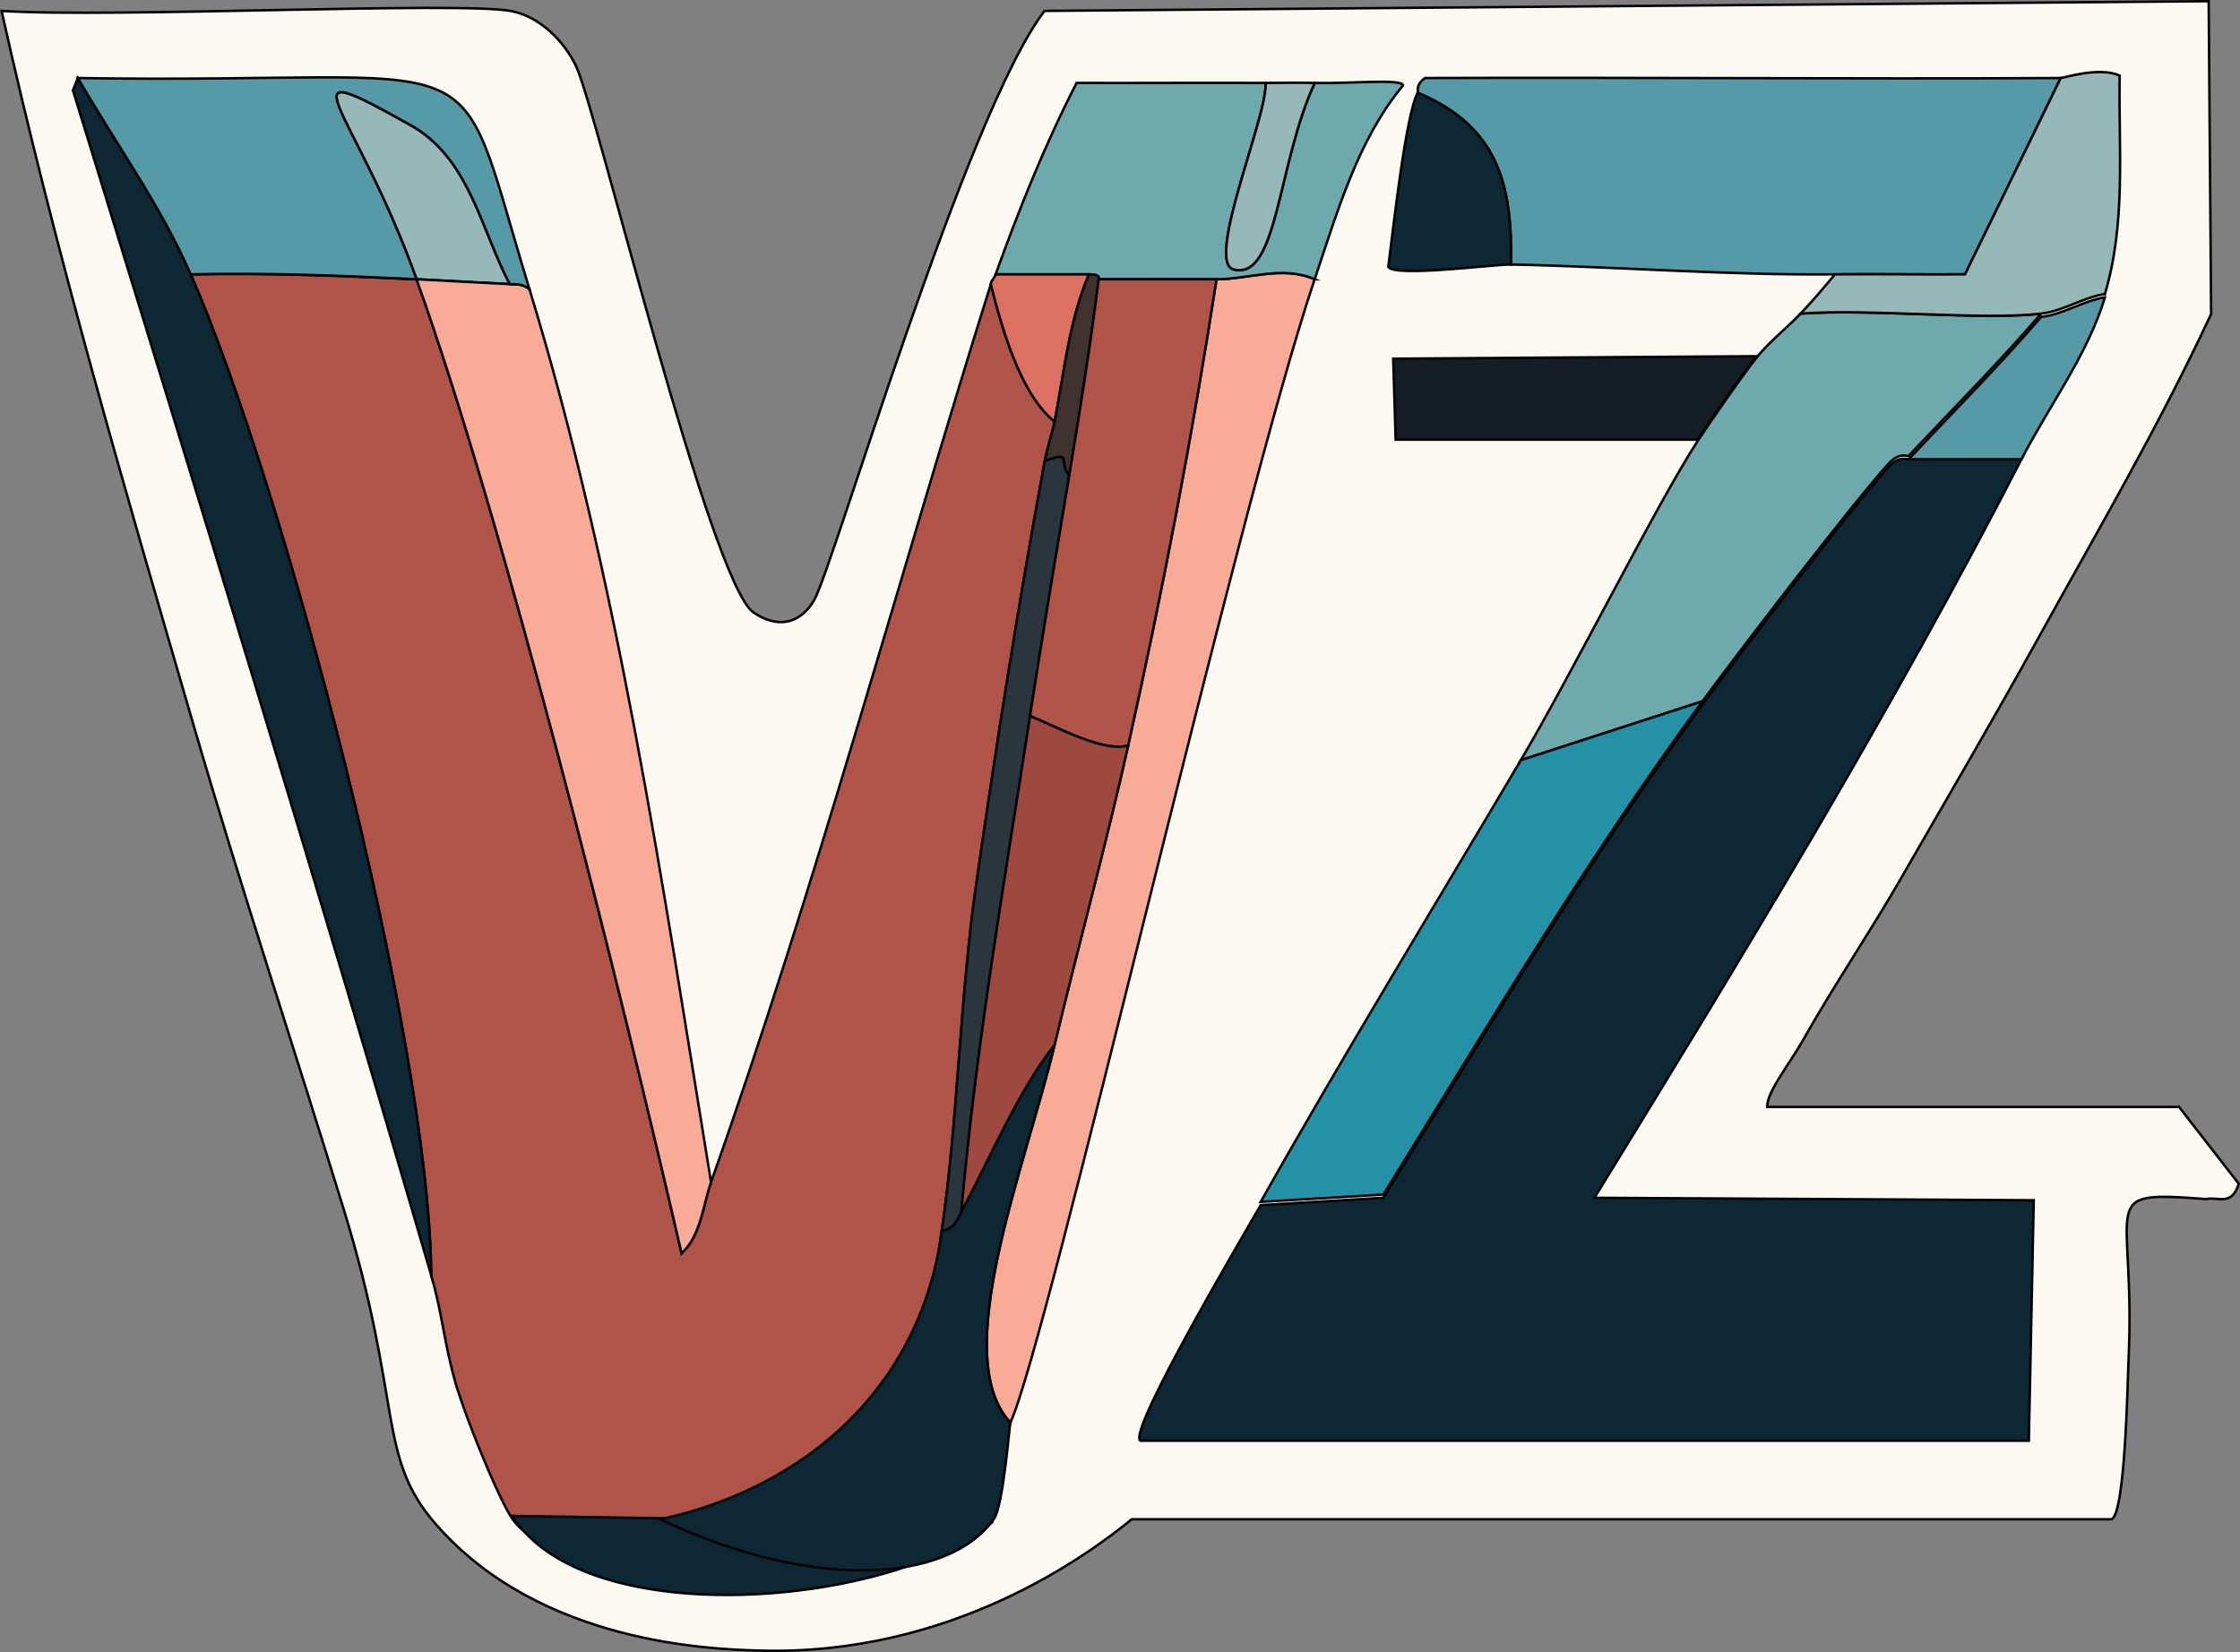
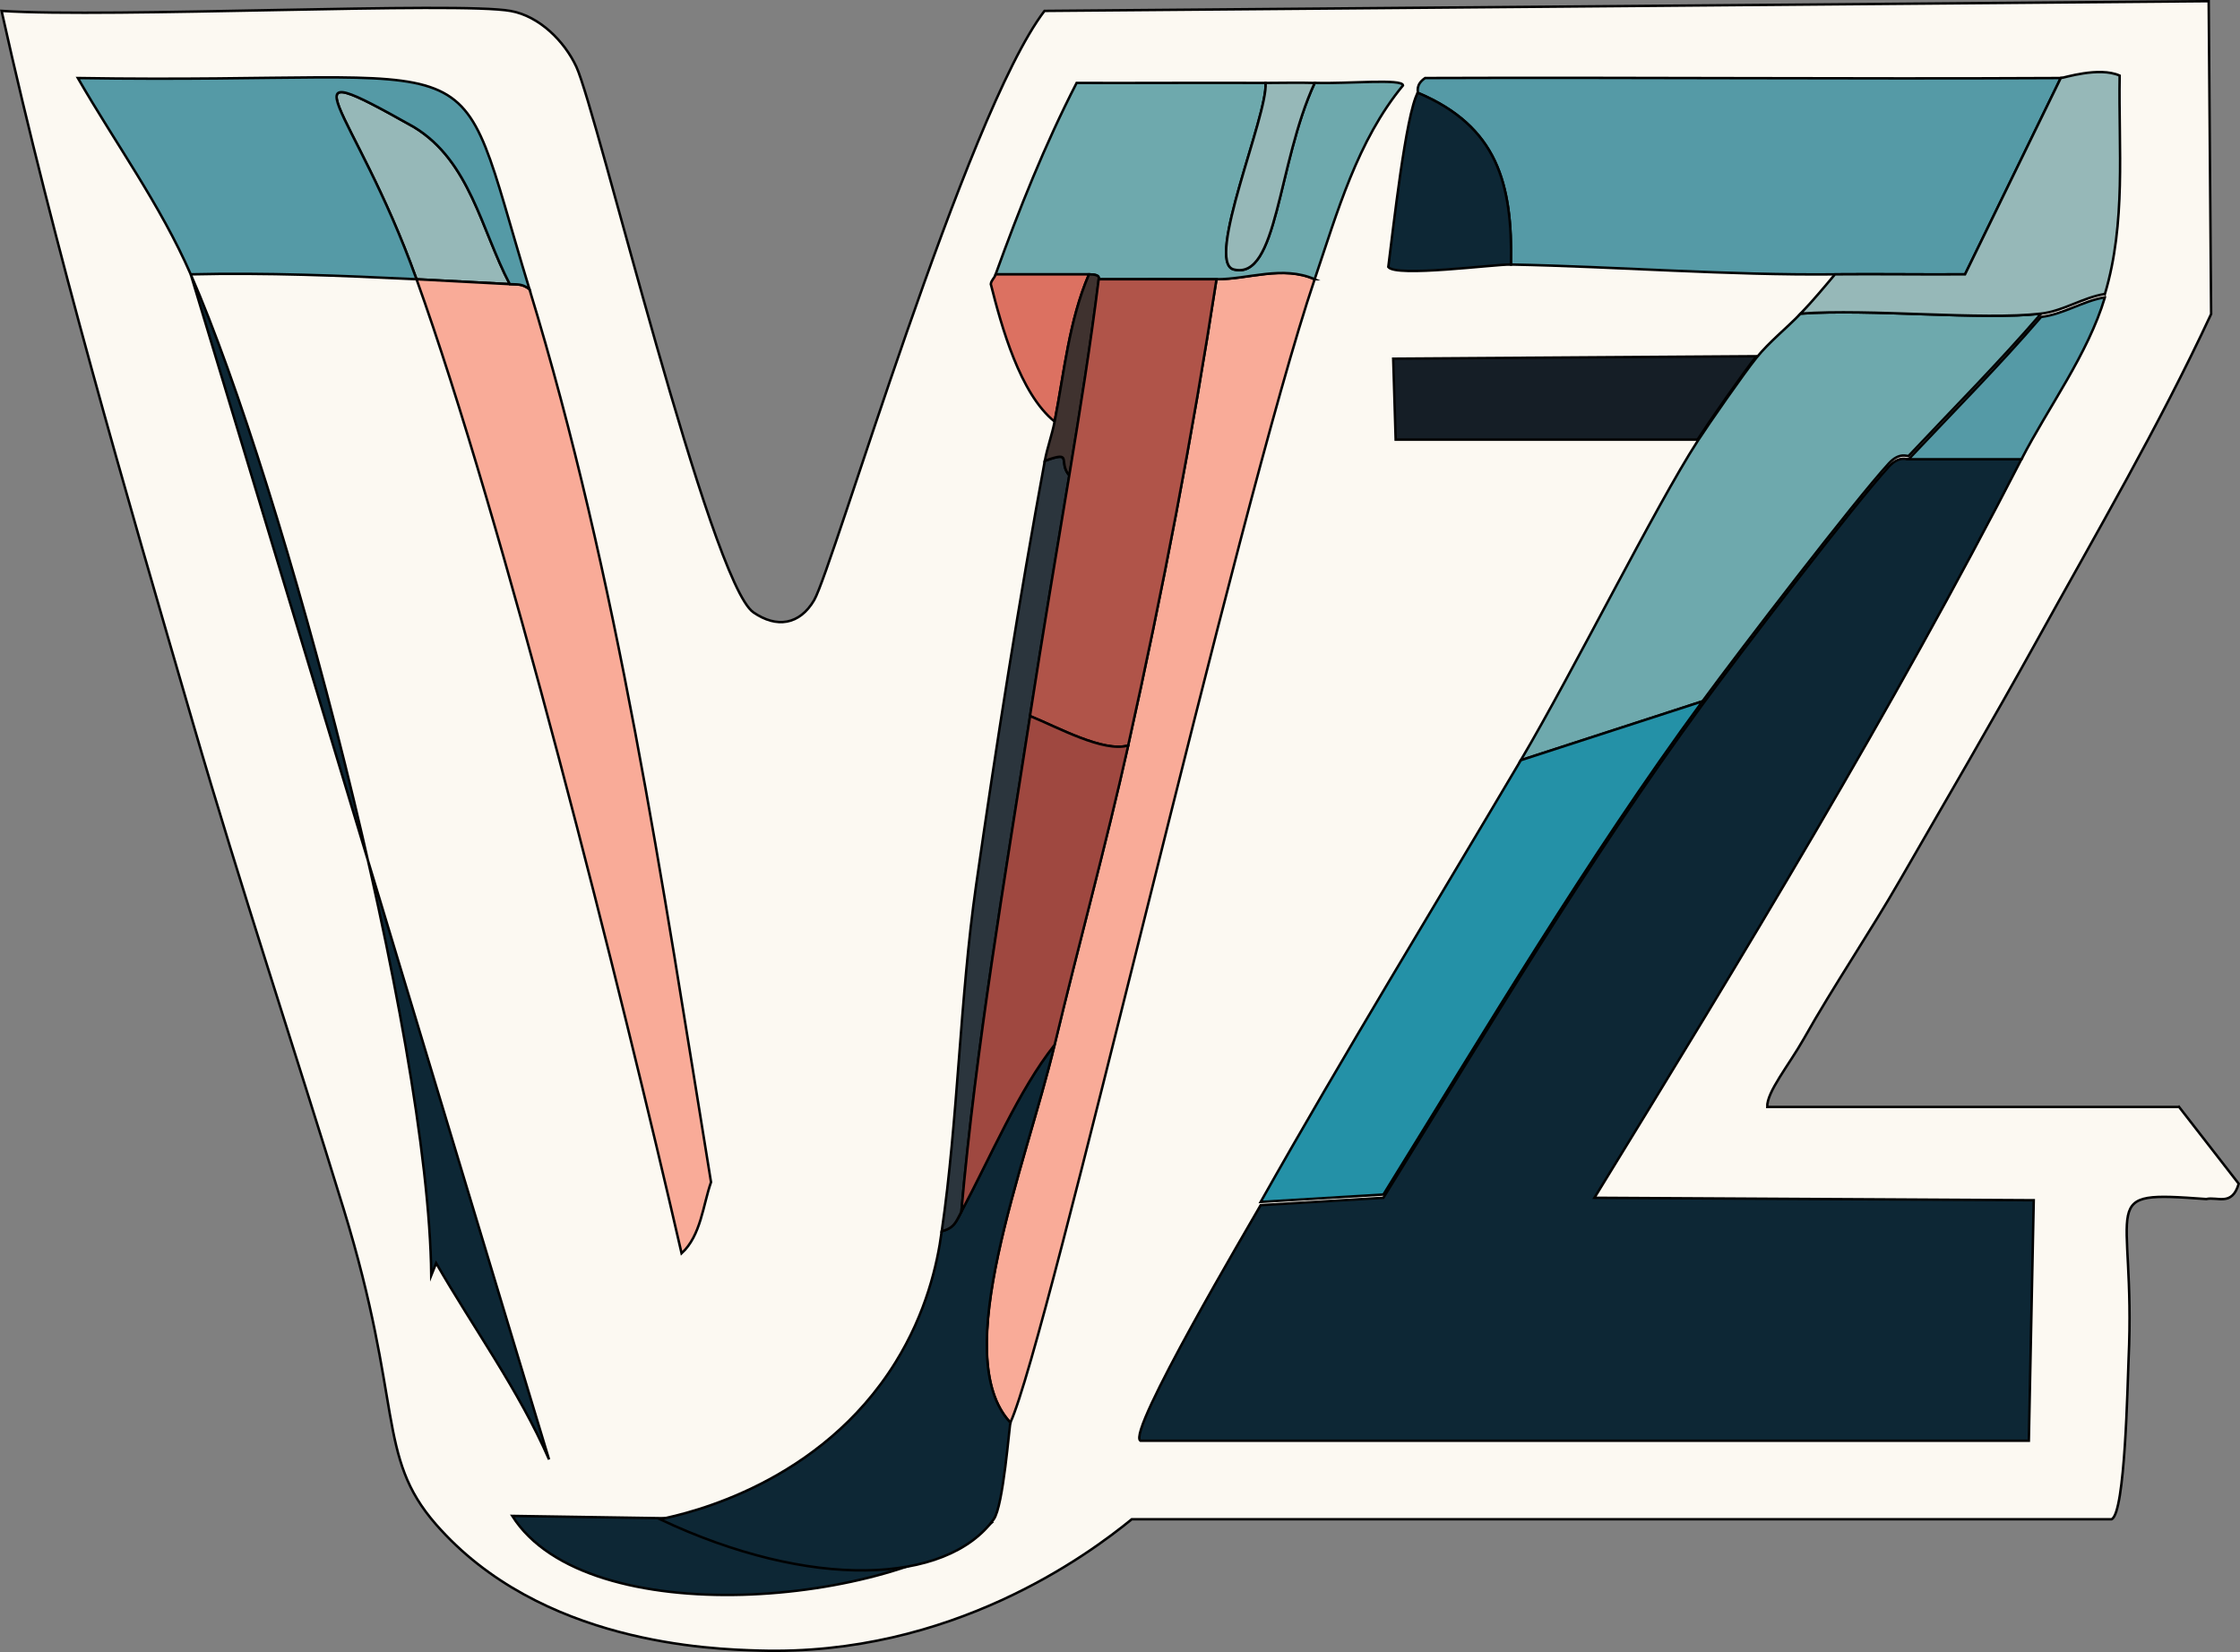
<svg xmlns="http://www.w3.org/2000/svg" id="Layer_2" data-name="Layer 2" viewBox="0 0 228.18 168.31">
  <rect x="0" y="0" width="228.18" height="168.31" fill="#808080" stroke="none" />
  <defs>
    <style>
      .cls-1 {
        fill: #fcf9f2;
      }

      .cls-1, .cls-2, .cls-3, .cls-4, .cls-5, .cls-6, .cls-7, .cls-8, .cls-9, .cls-10, .cls-11, .cls-12, .cls-13 {
        stroke: #000;
        stroke-miterlimit: 10;
        stroke-width: .25px;
      }

      .cls-2 {
        fill: #2491a7;
      }

      .cls-3 {
        fill: #b05449;
      }

      .cls-4 {
        fill: #dc7161;
      }

      .cls-5 {
        fill: #6ea9ad;
      }

      .cls-6 {
        fill: #0d2735;
      }

      .cls-7 {
        fill: #3f322f;
      }

      .cls-8 {
        fill: #151e26;
      }

      .cls-9 {
        fill: #96b8b8;
      }

      .cls-10 {
        fill: #9f4840;
      }

      .cls-11 {
        fill: #559aa6;
      }

      .cls-12 {
        fill: #2b353d;
      }

      .cls-13 {
        fill: #f9ab98;
      }
    </style>
  </defs>
  <g id="Layer_1-2" data-name="Layer 1">
    <g>
      <path id="RealPath" class="cls-1" d="M221.96,112.78h-41.94c-.06-1.52,2.21-4.27,3.71-6.92,3.11-5.52,6.72-10.81,9.88-16.31,4.62-8.03,9.36-16.11,13.84-24.21,6.09-11.02,12.47-21.92,17.79-33.35l-.25-31.87q-59.29.49-118.59.99c-8.03,10.51-21.58,56.83-23.47,60.04-1.48,2.51-3.81,2.87-6.18,1.24-4.4-3.04-15.97-51.15-18.04-55.59-1.22-2.62-3.77-5.15-6.67-5.68C46.74.14,11.25,1.84.16,1.11c5.44,24.43,12.52,48.59,19.52,72.64,4.8,16.51,10.27,32.96,15.32,49.41,6.11,19.92,3.33,25.16,9.39,32.12,10.64,12.22,28.13,12.74,32.91,12.88,19.62.59,33.59-9.79,37.99-13.38h99.81c1.4-.61,1.62-13.91,1.73-16.31.76-16.42-3.56-17.15,7.91-16.31,1.15-.27,2.62.78,3.31-1.56l-6.08-7.83Z" />
      <g>
        <path class="cls-9" d="M51.93,28.95c-3.17-.15-6.33-.35-9.5-.5-6.43-17.93-14.43-23.48-.25-15.5,5.7,3.47,6.84,10.44,9.75,16Z" />
        <g>
-           <path class="cls-3" d="M42.43,28.45c8.83,24.6,20.83,72.37,27,99.24,1.98-1.81,2.19-4.97,3-7.25,10.67-30.09,18.96-61.04,28.5-91.49,1.09,4.31,2.97,11.17,6.5,14-.26,1.34-.75,2.66-1,4-2.63,14.27-4.94,28.88-7,43.25-1.66,11.57-1.83,23.8-3.5,35.25-.32,2.2-.57,3.68-.86,5.09-.98,4.75-2.38,12.71-4.14,16.41-5.95,12.51-33.46,15.29-38.7,7.84-1.34-1.91-3.77-8.12-4.05-8.84-.98-2.52-1.6-4.45-1.74-4.93-1.21-4.18-1.37-7.15-2.51-11.07-.24-24.61-15.03-80.34-24.5-101.99,7.68-.18,15.33.13,23,.5Z" />
          <path class="cls-6" d="M194.42,46.78h11.5c-13.25,25.78-28.34,50.57-43.5,75.25l44.75.25q-.25,12.25-.5,24.5h-90.5c-1.44-.83,11.2-22.13,12.25-24q6.25-.38,12.5-.75c10.5-16.94,20.71-34.16,32.5-50.25,3.81-5.2,15.54-20.49,19-24.25,1.1-1.19,1.91-.66,2-.75Z" />
          <path class="cls-11" d="M209.92,7.95q-4.87,10-9.75,20c-4.42.03-8.83-.04-13.25,0-11.02.11-22-.78-33-1,.15-8.25-1.38-14.07-9.5-17.5.06-.11-.25-.82.75-1.5,21.58-.08,43.16.11,64.75,0Z" />
          <path class="cls-5" d="M207.92,31.95c-4.3,5-8.98,9.7-13.5,14.5-.09.09-.9-.44-2,.75-3.46,3.76-15.19,19.05-19,24.25l-18.5,6c5.37-9.1,13.78-25.98,18-32.5,1.21-1.87,4.76-6.96,6-8.5,1.32-1.64,3.06-3,4.5-4.5,7.03-.52,18.57.7,24.5,0Z" />
          <path class="cls-13" d="M51.93,28.95c.85.04,1.24-.05,2,.5,9.04,29.6,13.52,60.45,18.5,90.99-.81,2.28-1.02,5.44-3,7.25-6.17-26.87-18.17-74.65-27-99.24,3.17.15,6.33.35,9.5.5Z" />
          <path class="cls-13" d="M133.92,28.45c-7.91,23.41-27.15,108.14-31,116.49-6.34-6.78,1.52-26.03,4.5-38.5,2.43-10.17,5.22-20.3,7.5-30.5,3.52-15.75,6.54-31.54,9-47.5,3.24.01,6.73-1.43,10,0Z" />
-           <path class="cls-6" d="M19.43,27.95c9.47,21.66,24.26,77.38,24.5,101.99C32.18,89.59,19.79,49.37,7.43,9.2l.5-1.25c3.84,6.68,8.39,12.89,11.5,20Z" />
+           <path class="cls-6" d="M19.43,27.95c9.47,21.66,24.26,77.38,24.5,101.99l.5-1.25c3.84,6.68,8.39,12.89,11.5,20Z" />
          <path class="cls-2" d="M173.42,71.45c-11.79,16.09-22,33.3-32.5,50.25q-6.25.37-12.5.75c8.54-15.15,17.65-30.03,26.5-45l18.5-6Z" />
          <path class="cls-11" d="M53.93,29.45c-.76-.55-1.15-.46-2-.5-2.91-5.56-4.05-12.53-9.75-16-14.18-7.98-6.18-2.43.25,15.5-7.67-.37-15.32-.68-23-.5-3.11-7.11-7.65-13.32-11.5-20,43.6.71,37.91-5,46,21.5Z" />
          <path class="cls-5" d="M133.92,28.45c-3.27-1.43-6.76.01-10,0-4.02-.01-7.99,0-12,0-.06,0,.32-.5-1-.5-3.17,0-6.33,0-9.5,0,2.4-6.65,5.01-13.2,8.25-19.5,6.42.02,12.83-.03,19.25,0,.26,3.23-6.19,18.25-3.25,19,4.5,1.15,4.42-10.73,8.25-19,3.38.09,8.95-.46,9,.25-4.66,5.64-6.69,12.92-9,19.75Z" />
          <path class="cls-9" d="M214.42,29.95c-2.26.36-4.21,1.73-6.5,2-5.93.7-17.47-.52-24.5,0,1.2-1.25,2.38-2.66,3.5-4,4.42-.04,8.83.03,13.25,0q4.87-10,9.75-20c.3,0,3.89-1.19,6-.25-.12,7.51.67,14.95-1.5,22.25Z" />
          <path class="cls-6" d="M52.18,154.44q24.37.37,48.75.75c-10.08,8.36-41.14,11.31-48.75-.75Z" />
          <path class="cls-6" d="M107.43,106.44c-2.98,12.47-10.84,31.72-4.5,38.5-.11.25-.72,8.49-1.7,9.84-4.79,6.64-18.66,7.25-34,0,3-.61,16.36-3.66,24-16,3.11-5.02,4.25-9.94,4.7-13.34,1.31-.37,1.44-.95,2-2,2.99-5.6,5.85-12.41,9.5-17Z" />
          <g>
            <path class="cls-8" d="M178.92,36.29c-1.24,1.54-4.79,6.63-6,8.5h-30.75l-.25-8.25q18.5-.12,37-.25Z" />
            <path class="cls-6" d="M153.92,26.95c-1.72-.03-11.74,1.31-12.5.25.49-3.81,1.78-15.57,3-17.75,8.11,3.43,9.65,9.25,9.5,17.5Z" />
          </g>
          <path class="cls-11" d="M214.42,30.29c-1.73,5.8-5.76,11.18-8.5,16.5h-11.5c4.52-4.8,9.2-9.5,13.5-14.5,2.29-.27,4.24-1.63,6.5-2Z" />
          <path class="cls-4" d="M110.93,27.95c-2.05,4.78-2.51,9.97-3.5,15-3.53-2.83-5.41-9.69-6.5-14,.04-.4.34-.56.5-1,3.17,0,6.33,0,9.5,0Z" />
          <path class="cls-9" d="M133.92,8.45c-3.82,8.27-3.75,20.14-8.25,19-2.94-.75,3.51-15.77,3.25-19,1.72,0,3.25-.05,5,0Z" />
          <path class="cls-12" d="M108.93,48.45c-1.36,8.17-2.73,16.31-4,24.5-2.6,16.79-5.5,33.56-7,50.5-.56,1.05-.69,1.63-2,2,1.67-11.45,1.84-23.67,3.5-35.25,2.06-14.36,4.37-28.98,7-43.25,2.96-1.06,1.3.07,2.5,1.5Z" />
          <path class="cls-7" d="M111.93,28.45c-.83,6.68-1.9,13.36-3,20-1.2-1.43.46-2.56-2.5-1.5.25-1.34.74-2.66,1-4,.99-5.03,1.45-10.22,3.5-15,1.32,0,.94.5,1,.5Z" />
          <path class="cls-3" d="M123.92,28.45c-2.46,15.95-5.48,31.74-9,47.5-2.51.73-7.15-1.84-10-3,1.27-8.19,2.64-16.33,4-24.5,1.1-6.64,2.17-13.32,3-20,4.01,0,7.98-.01,12,0Z" />
          <path class="cls-10" d="M114.93,75.95c-2.28,10.2-5.07,20.33-7.5,30.5-3.65,4.59-6.51,11.4-9.5,17,1.5-16.94,4.4-33.71,7-50.5,2.85,1.16,7.48,3.73,10,3Z" />
        </g>
      </g>
    </g>
  </g>
</svg>